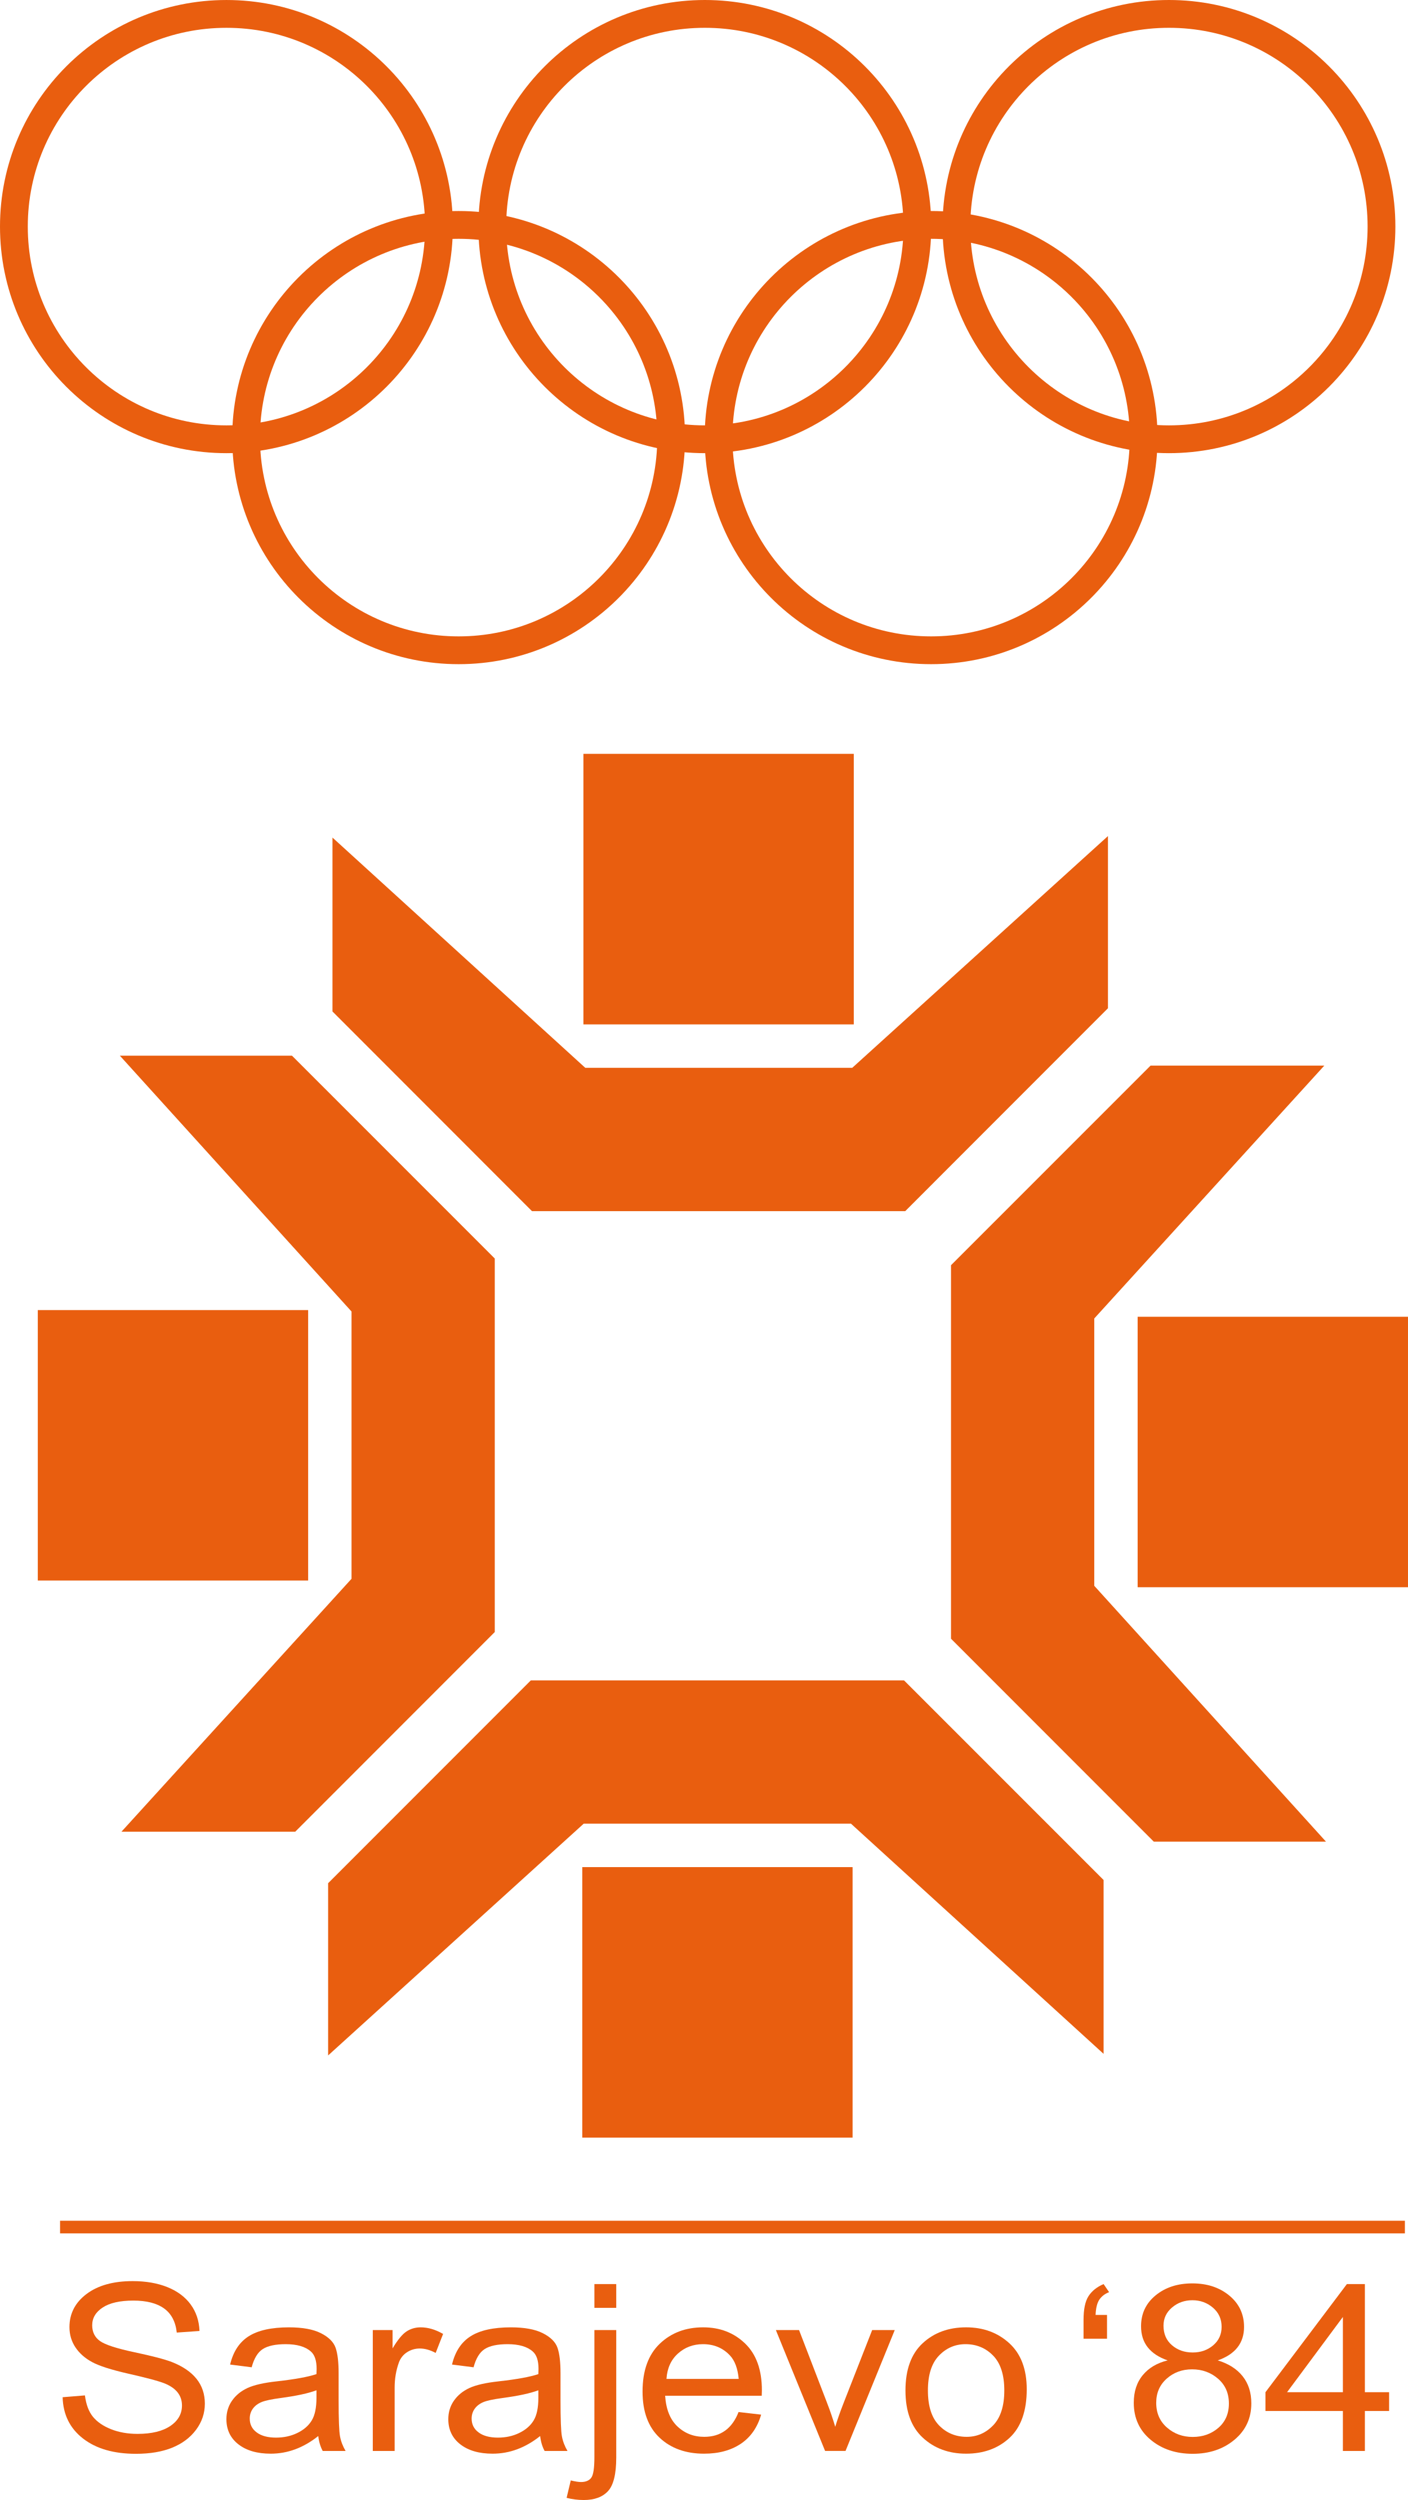
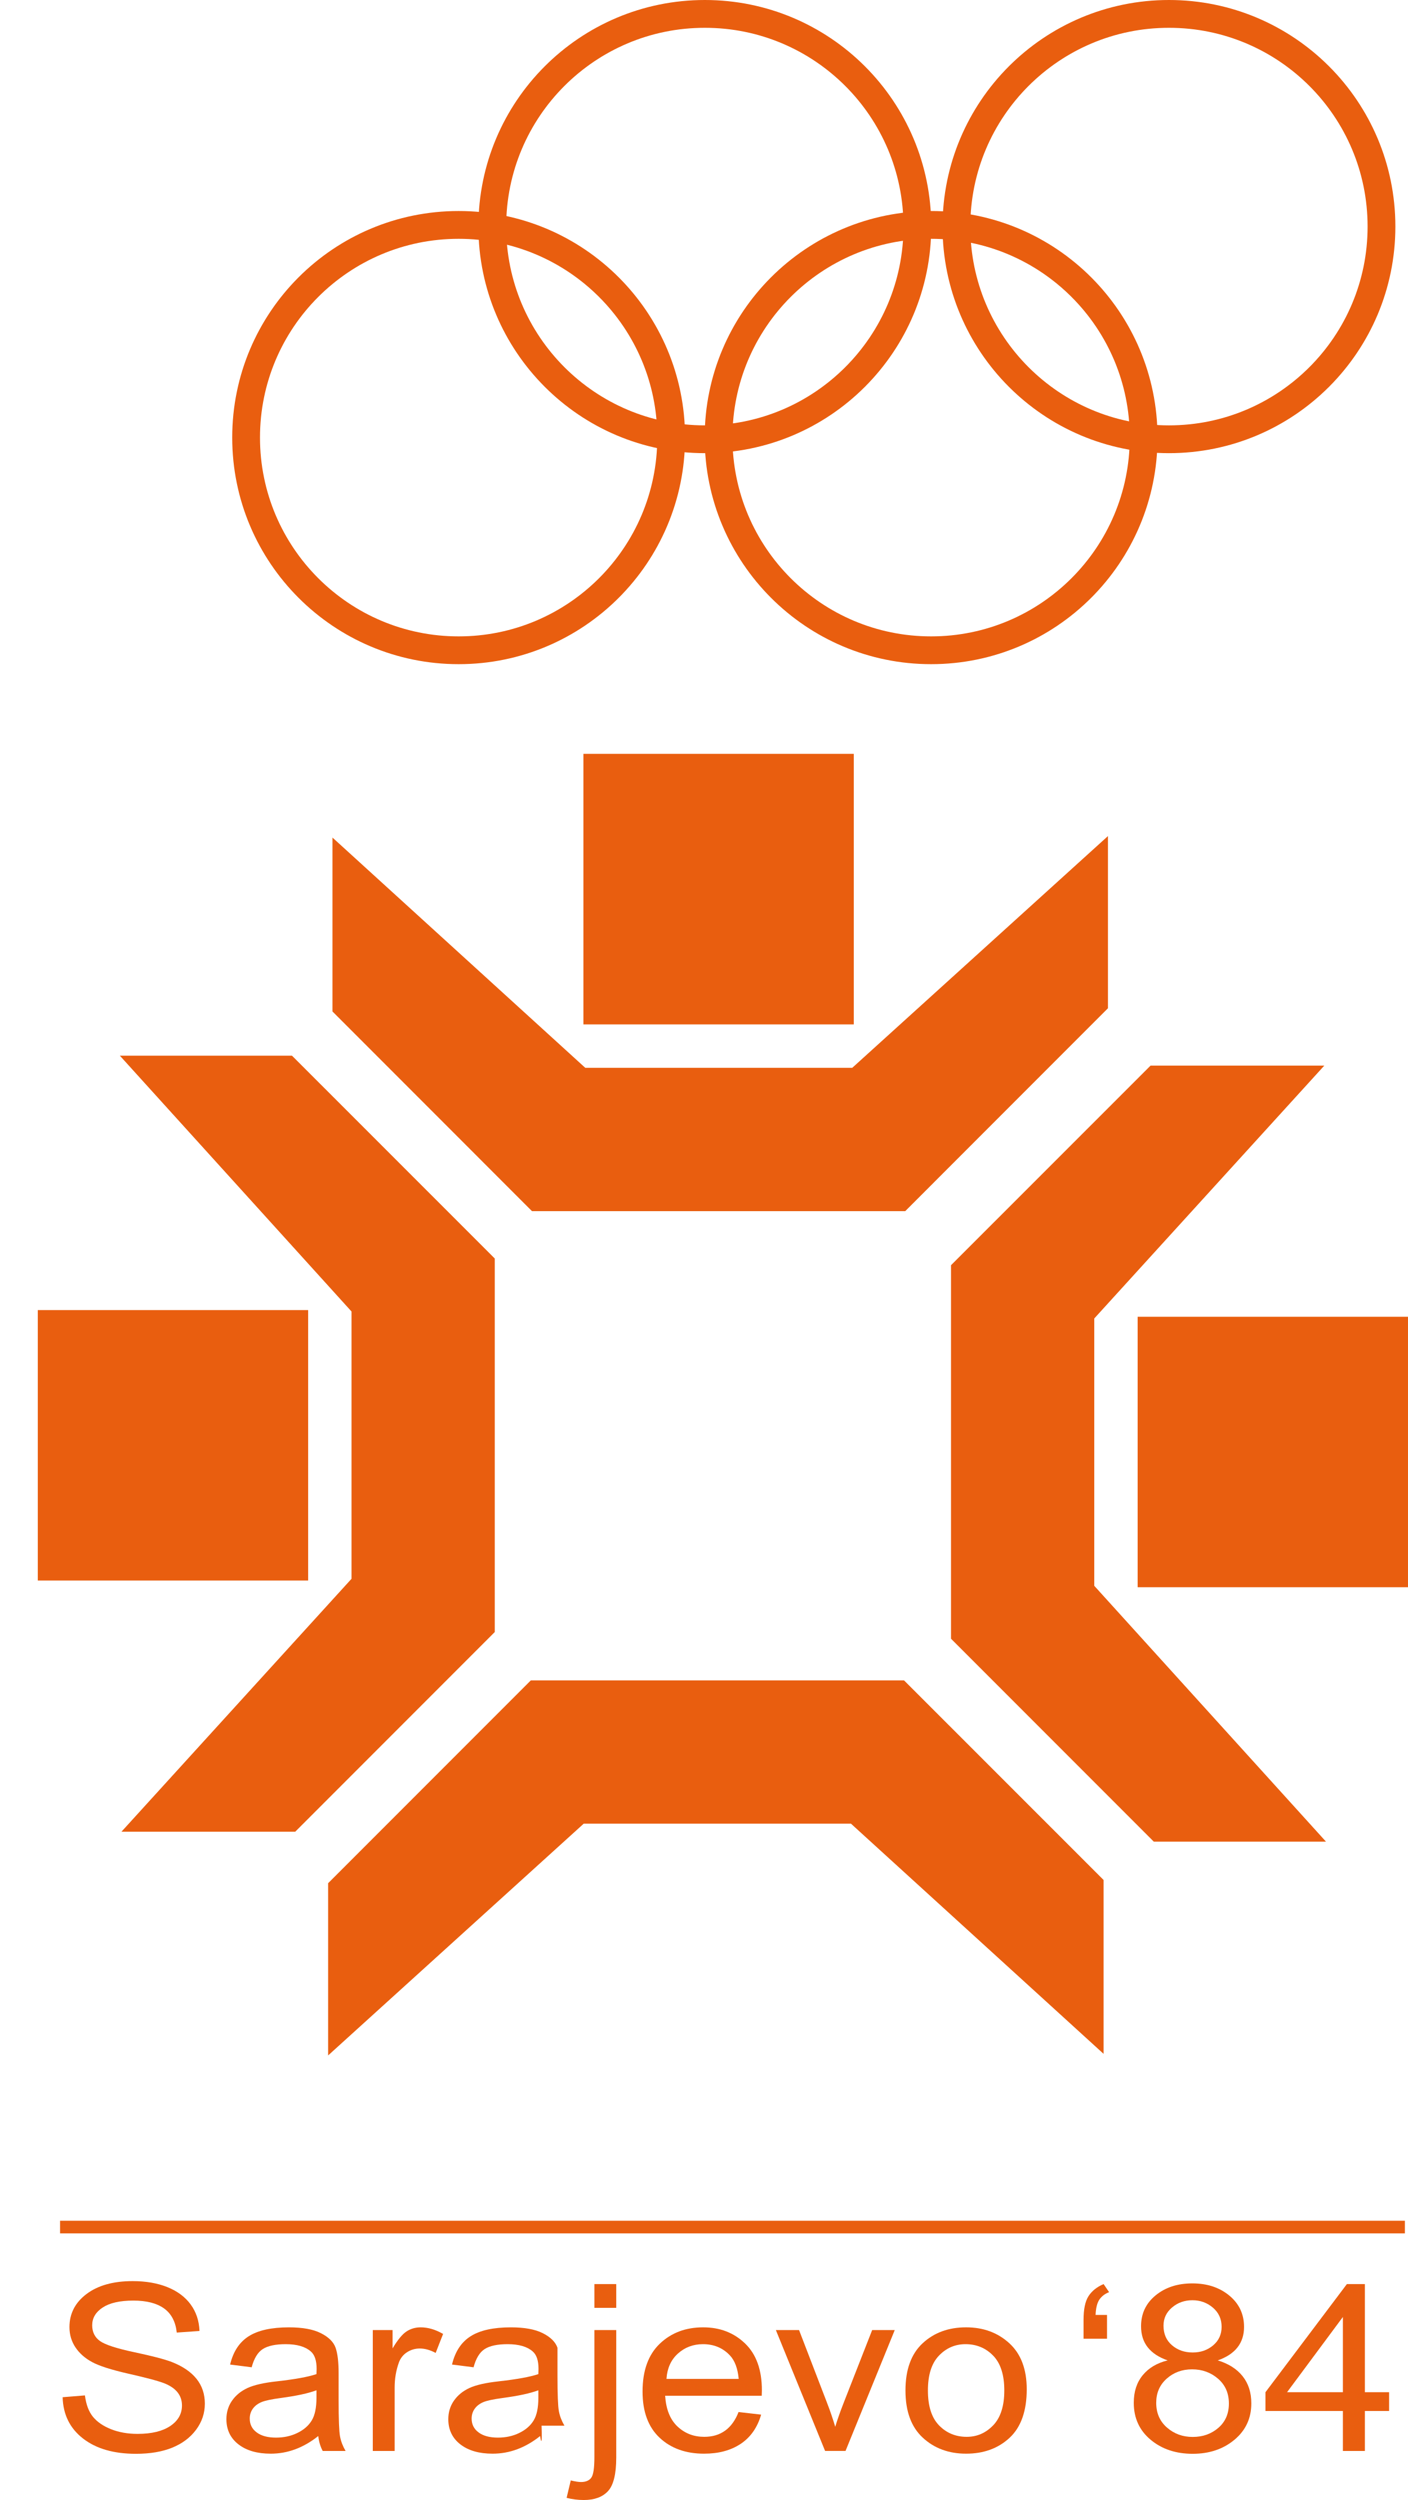
<svg xmlns="http://www.w3.org/2000/svg" version="1.0" id="Layer_1" x="0px" y="0px" width="334.508px" height="593.554px" viewBox="0 0 334.508 593.554" enable-background="new 0 0 334.508 593.554" xml:space="preserve">
  <g>
    <path fill="#E95E0F" d="M14.878,569.149l5.296-0.432c0.282,2.18,0.923,3.878,1.924,5.094c1,1.217,2.43,2.194,4.29,2.933   c1.859,0.739,3.955,1.108,6.285,1.108c3.342,0,5.938-0.625,7.786-1.874c1.848-1.249,2.772-2.872,2.772-4.868   c0-1.168-0.335-2.189-1.006-3.061c-0.671-0.872-1.684-1.588-3.037-2.145c-1.354-0.558-4.279-1.346-8.774-2.363   c-4.002-0.91-6.85-1.824-8.545-2.743s-3.014-2.085-3.955-3.499c-0.942-1.415-1.413-3.014-1.413-4.798   c0-3.206,1.354-5.828,4.061-7.864s6.356-3.055,10.946-3.055c3.154,0,5.915,0.479,8.28,1.434s4.202,2.324,5.508,4.107   s2.006,3.883,2.101,6.297l-5.402,0.379c-0.283-2.576-1.289-4.486-3.019-5.73c-1.73-1.242-4.161-1.864-7.292-1.864   c-3.178,0-5.603,0.545-7.274,1.636c-1.671,1.09-2.507,2.498-2.507,4.229c0,1.604,0.612,2.846,1.837,3.729   c1.224,0.883,3.977,1.777,8.259,2.682c4.188,0.887,7.129,1.656,8.823,2.308c2.588,1.014,4.542,2.344,5.863,3.991   c1.321,1.646,1.982,3.612,1.982,5.898c0,2.268-0.695,4.333-2.083,6.195c-1.389,1.863-3.278,3.28-5.667,4.252   c-2.39,0.972-5.267,1.458-8.633,1.458c-5.25,0-9.434-1.207-12.552-3.622C16.613,576.545,14.995,573.276,14.878,569.149z" />
    <path fill="#E95E0F" d="M75.61,578.365c-1.742,1.388-3.555,2.433-5.438,3.136c-1.884,0.702-3.837,1.054-5.861,1.054   c-3.202,0-5.755-0.738-7.662-2.216s-2.86-3.469-2.86-5.973c0-1.658,0.447-3.126,1.342-4.405c0.895-1.279,2.119-2.279,3.672-3   c1.554-0.72,3.907-1.252,7.062-1.595c4.237-0.476,7.345-1.043,9.322-1.703l0.035-1.242c0-1.964-0.459-3.342-1.377-4.135   c-1.295-1.153-3.284-1.73-5.967-1.73c-2.425,0-4.237,0.385-5.438,1.154s-2.083,2.214-2.648,4.332l-5.12-0.648   c0.729-3.081,2.207-5.324,4.431-6.729c2.225-1.405,5.408-2.108,9.551-2.108c3.225,0,5.755,0.465,7.592,1.393   c1.836,0.928,2.995,2.076,3.478,3.445s0.724,3.369,0.724,6v6.486c0,4.54,0.111,7.4,0.335,8.58c0.223,1.181,0.665,2.329,1.324,3.446   h-5.438C76.127,580.916,75.774,579.735,75.61,578.365z M75.186,567.5c-1.907,0.721-4.744,1.334-8.509,1.838   c-2.189,0.289-3.72,0.617-4.59,0.986c-0.871,0.37-1.548,0.893-2.03,1.568c-0.483,0.676-0.724,1.455-0.724,2.338   c0,1.369,0.553,2.464,1.66,3.283c1.106,0.82,2.636,1.229,4.59,1.229c1.859,0,3.548-0.369,5.067-1.108   c1.518-0.738,2.654-1.725,3.407-2.959c0.753-1.234,1.13-3.031,1.13-5.392V567.5z" />
    <path fill="#E95E0F" d="M88.568,581.906v-28.702h4.696v4.352c1.201-2.018,2.301-3.355,3.301-4.014c1-0.656,2.124-0.986,3.372-0.986   c1.742,0,3.519,0.523,5.332,1.568l-1.765,4.513c-1.295-0.702-2.555-1.054-3.778-1.054c-1.106,0-2.119,0.297-3.037,0.892   s-1.565,1.424-1.942,2.486c-0.659,1.856-0.989,3.829-0.989,5.919v15.026H88.568z" />
-     <path fill="#E95E0F" d="M128.327,578.365c-1.742,1.388-3.555,2.433-5.438,3.136c-1.884,0.702-3.837,1.054-5.861,1.054   c-3.202,0-5.755-0.738-7.662-2.216s-2.86-3.469-2.86-5.973c0-1.658,0.447-3.126,1.342-4.405c0.895-1.279,2.119-2.279,3.672-3   c1.554-0.72,3.907-1.252,7.062-1.595c4.237-0.476,7.345-1.043,9.322-1.703l0.035-1.242c0-1.964-0.459-3.342-1.377-4.135   c-1.295-1.153-3.284-1.73-5.967-1.73c-2.425,0-4.237,0.385-5.438,1.154s-2.083,2.214-2.648,4.332l-5.12-0.648   c0.729-3.081,2.207-5.324,4.431-6.729c2.225-1.405,5.408-2.108,9.551-2.108c3.225,0,5.755,0.465,7.592,1.393   c1.836,0.928,2.995,2.076,3.478,3.445s0.724,3.369,0.724,6v6.486c0,4.54,0.111,7.4,0.335,8.58c0.223,1.181,0.665,2.329,1.324,3.446   h-5.438C128.844,580.916,128.491,579.735,128.327,578.365z M127.903,567.5c-1.907,0.721-4.744,1.334-8.509,1.838   c-2.189,0.289-3.72,0.617-4.59,0.986c-0.871,0.37-1.548,0.893-2.03,1.568c-0.483,0.676-0.724,1.455-0.724,2.338   c0,1.369,0.553,2.464,1.66,3.283c1.106,0.82,2.636,1.229,4.59,1.229c1.859,0,3.548-0.369,5.067-1.108   c1.518-0.738,2.654-1.725,3.407-2.959c0.753-1.234,1.13-3.031,1.13-5.392V567.5z" />
+     <path fill="#E95E0F" d="M128.327,578.365c-1.742,1.388-3.555,2.433-5.438,3.136c-1.884,0.702-3.837,1.054-5.861,1.054   c-3.202,0-5.755-0.738-7.662-2.216s-2.86-3.469-2.86-5.973c0-1.658,0.447-3.126,1.342-4.405c0.895-1.279,2.119-2.279,3.672-3   c1.554-0.72,3.907-1.252,7.062-1.595c4.237-0.476,7.345-1.043,9.322-1.703l0.035-1.242c0-1.964-0.459-3.342-1.377-4.135   c-1.295-1.153-3.284-1.73-5.967-1.73c-2.425,0-4.237,0.385-5.438,1.154s-2.083,2.214-2.648,4.332l-5.12-0.648   c0.729-3.081,2.207-5.324,4.431-6.729c2.225-1.405,5.408-2.108,9.551-2.108c3.225,0,5.755,0.465,7.592,1.393   c1.836,0.928,2.995,2.076,3.478,3.445v6.486c0,4.54,0.111,7.4,0.335,8.58c0.223,1.181,0.665,2.329,1.324,3.446   h-5.438C128.844,580.916,128.491,579.735,128.327,578.365z M127.903,567.5c-1.907,0.721-4.744,1.334-8.509,1.838   c-2.189,0.289-3.72,0.617-4.59,0.986c-0.871,0.37-1.548,0.893-2.03,1.568c-0.483,0.676-0.724,1.455-0.724,2.338   c0,1.369,0.553,2.464,1.66,3.283c1.106,0.82,2.636,1.229,4.59,1.229c1.859,0,3.548-0.369,5.067-1.108   c1.518-0.738,2.654-1.725,3.407-2.959c0.753-1.234,1.13-3.031,1.13-5.392V567.5z" />
    <path fill="#E95E0F" d="M134.612,593.041l0.989-4.135c1.036,0.252,1.848,0.378,2.436,0.378c1.106,0,1.913-0.333,2.419-1   c0.506-0.667,0.759-2.307,0.759-4.919v-30.161h5.19v30.27c0,3.909-0.653,6.567-1.96,7.973c-1.306,1.405-3.219,2.108-5.738,2.108   C137.295,593.554,135.93,593.382,134.612,593.041z M141.215,547.934v-5.648h5.19v5.648H141.215z" />
    <path fill="#E95E0F" d="M175.465,572.663l5.367,0.622c-0.896,3.063-2.514,5.374-4.855,6.932c-2.343,1.559-5.243,2.338-8.704,2.338   c-4.354,0-7.879-1.266-10.575-3.797c-2.696-2.531-4.043-6.185-4.043-10.959c0-4.954,1.359-8.733,4.078-11.337   c2.719-2.604,6.162-3.906,10.329-3.906c3.978,0,7.297,1.279,9.957,3.838c2.659,2.559,3.989,6.262,3.989,11.107l-0.035,1.298   h-22.951c0.212,3.226,1.188,5.657,2.931,7.297c1.742,1.64,3.86,2.459,6.356,2.459C171.216,578.554,173.935,576.591,175.465,572.663   z M158.34,564.798h17.16c-0.235-2.486-0.93-4.342-2.083-5.567c-1.672-1.783-3.802-2.676-6.392-2.676   c-2.33,0-4.319,0.744-5.967,2.23C159.411,560.272,158.504,562.276,158.34,564.798z" />
    <path fill="#E95E0F" d="M196.024,581.906l-11.697-28.702h5.509l6.616,17.189c0.755,1.945,1.415,3.873,1.981,5.783   c0.448-1.514,1.085-3.333,1.91-5.459l6.864-17.514h5.367l-11.697,28.702H196.024z" />
    <path fill="#E95E0F" d="M215.117,567.555c0-4.955,1.359-8.693,4.078-11.216s6.162-3.784,10.328-3.784   c4.096,0,7.521,1.262,10.275,3.784s4.131,6.161,4.131,10.919c0,5.152-1.354,8.99-4.061,11.513s-6.156,3.783-10.346,3.783   c-4.119,0-7.551-1.266-10.292-3.797C216.488,576.226,215.117,572.492,215.117,567.555z M220.449,567.542   c0,3.716,0.883,6.48,2.648,8.294c1.766,1.813,3.954,2.719,6.567,2.719c2.448,0,4.549-0.915,6.303-2.746   c1.753-1.831,2.631-4.587,2.631-8.267c0-3.697-0.883-6.453-2.648-8.267s-3.955-2.72-6.567-2.72c-2.472,0-4.579,0.912-6.32,2.733   C221.319,561.111,220.449,563.862,220.449,567.542z" />
    <path fill="#E95E0F" d="M263.002,549.61v5.648h-5.579v-4.459c0-2.541,0.394-4.424,1.183-5.648c0.789-1.226,1.983-2.18,3.584-2.865   l1.307,1.919c-0.988,0.378-1.754,0.96-2.295,1.743c-0.542,0.783-0.848,2.004-0.918,3.662H263.002z" />
    <path fill="#E95E0F" d="M277.405,560.406c-2.082-0.72-3.655-1.751-4.721-3.092c-1.064-1.341-1.597-3.011-1.597-5.01   c0-3.007,1.156-5.454,3.468-7.345c2.313-1.891,5.217-2.836,8.714-2.836c3.521,0,6.449,0.963,8.784,2.89   c2.336,1.927,3.504,4.411,3.504,7.453c0,1.909-0.519,3.524-1.554,4.848s-2.6,2.354-4.694,3.092   c2.565,0.775,4.536,2.028,5.913,3.759c1.376,1.731,2.065,3.877,2.065,6.438c0,3.533-1.335,6.413-4.003,8.64   c-2.669,2.227-5.978,3.34-9.927,3.34c-3.997,0-7.33-1.113-9.998-3.34s-4.002-5.151-4.002-8.776c0-2.65,0.711-4.836,2.135-6.558   C272.916,562.186,274.888,561.019,277.405,560.406z M274.689,570.473c0,2.434,0.852,4.393,2.555,5.879s3.741,2.229,6.114,2.229   c2.396,0,4.428-0.721,6.096-2.162s2.502-3.368,2.502-5.784c0-2.432-0.858-4.391-2.573-5.877c-1.714-1.486-3.77-2.23-6.166-2.23   c-2.372,0-4.387,0.739-6.043,2.217C275.518,566.221,274.689,568.131,274.689,570.473z M276.42,552.165   c0,1.941,0.669,3.488,2.007,4.639c1.339,1.15,2.982,1.725,4.932,1.725c1.901,0,3.521-0.566,4.859-1.698   c1.339-1.133,2.008-2.599,2.008-4.396c0-1.852-0.687-3.367-2.061-4.545c-1.374-1.177-3-1.766-4.878-1.766s-3.492,0.576-4.843,1.726   C277.095,549,276.42,550.438,276.42,552.165z" />
    <path fill="#E95E0F" d="M319.038,581.906v-9.486h-18.396v-4.459l19.346-25.675h4.276v25.675h5.755v4.459h-5.755v9.486H319.038z    M319.038,567.96v-17.864l-13.264,17.864H319.038z" />
  </g>
  <line fill="none" stroke="#E95E0F" stroke-width="3" x1="14.269" y1="528.749" x2="333.769" y2="528.749" />
  <g>
    <g>
      <polygon fill="#E95E0F" points="78.989,198.856 78.989,240.142 126.383,287.548 215.063,287.548 263.226,239.377 263.226,198.498     202.476,253.52 139.044,253.52   " />
      <rect x="138.605" y="178.977" fill="#E95E0F" width="64.232" height="64.236" />
    </g>
    <g>
      <polygon fill="#E95E0F" points="28.852,434.887 70.138,434.887 117.546,387.48 117.546,298.8 69.373,250.643 28.479,250.643     83.516,311.383 83.516,374.834   " />
      <rect x="8.979" y="311.04" fill="#E95E0F" width="64.23" height="64.212" />
    </g>
    <g>
      <polygon fill="#E95E0F" points="262.188,487.629 262.188,446.349 214.776,398.956 126.113,398.956 77.954,447.11 77.954,488.003     138.684,432.972 202.164,432.972   " />
-       <rect x="138.335" y="443.291" fill="#E95E0F" width="64.219" height="64.219" />
    </g>
    <g>
      <polygon fill="#E95E0F" points="314.629,252.993 273.35,252.993 225.936,300.388 225.936,389.068 274.109,437.239 315.02,437.239     259.971,376.5 259.971,313.034   " />
      <rect x="270.276" y="312.626" fill="#E95E0F" width="64.231" height="64.216" />
    </g>
  </g>
  <g>
-     <path fill="none" stroke="#E95E0F" stroke-width="6.6" d="M104.286,53.792c0,27.886-22.602,50.5-50.49,50.5   c-27.884,0-50.496-22.614-50.496-50.5c0-27.902,22.612-50.49,50.496-50.49C81.685,3.301,104.286,25.889,104.286,53.792z" />
    <path fill="none" stroke="#E95E0F" stroke-width="6.6" d="M217.943,53.79c0,27.888-22.602,50.502-50.49,50.502   c-27.884,0-50.496-22.614-50.496-50.502c0-27.902,22.612-50.49,50.496-50.49C195.342,3.3,217.943,25.888,217.943,53.79z" />
    <path fill="none" stroke="#E95E0F" stroke-width="6.6" d="M328.209,53.79c0,27.888-22.601,50.502-50.49,50.502   c-27.883,0-50.496-22.614-50.496-50.502c0-27.902,22.613-50.49,50.496-50.49C305.608,3.3,328.209,25.888,328.209,53.79z" />
  </g>
  <g>
    <path fill="none" stroke="#E95E0F" stroke-width="6.6" d="M271.701,103.888c0,27.888-22.601,50.502-50.49,50.502   c-27.883,0-50.496-22.614-50.496-50.502c0-27.902,22.613-50.49,50.496-50.49C249.101,53.397,271.701,75.985,271.701,103.888z" />
    <path fill="none" stroke="#E95E0F" stroke-width="6.6" d="M159.453,103.888c0,27.888-22.601,50.502-50.49,50.502   c-27.883,0-50.496-22.614-50.496-50.502c0-27.902,22.613-50.49,50.496-50.49C136.853,53.397,159.453,75.985,159.453,103.888z" />
  </g>
</svg>